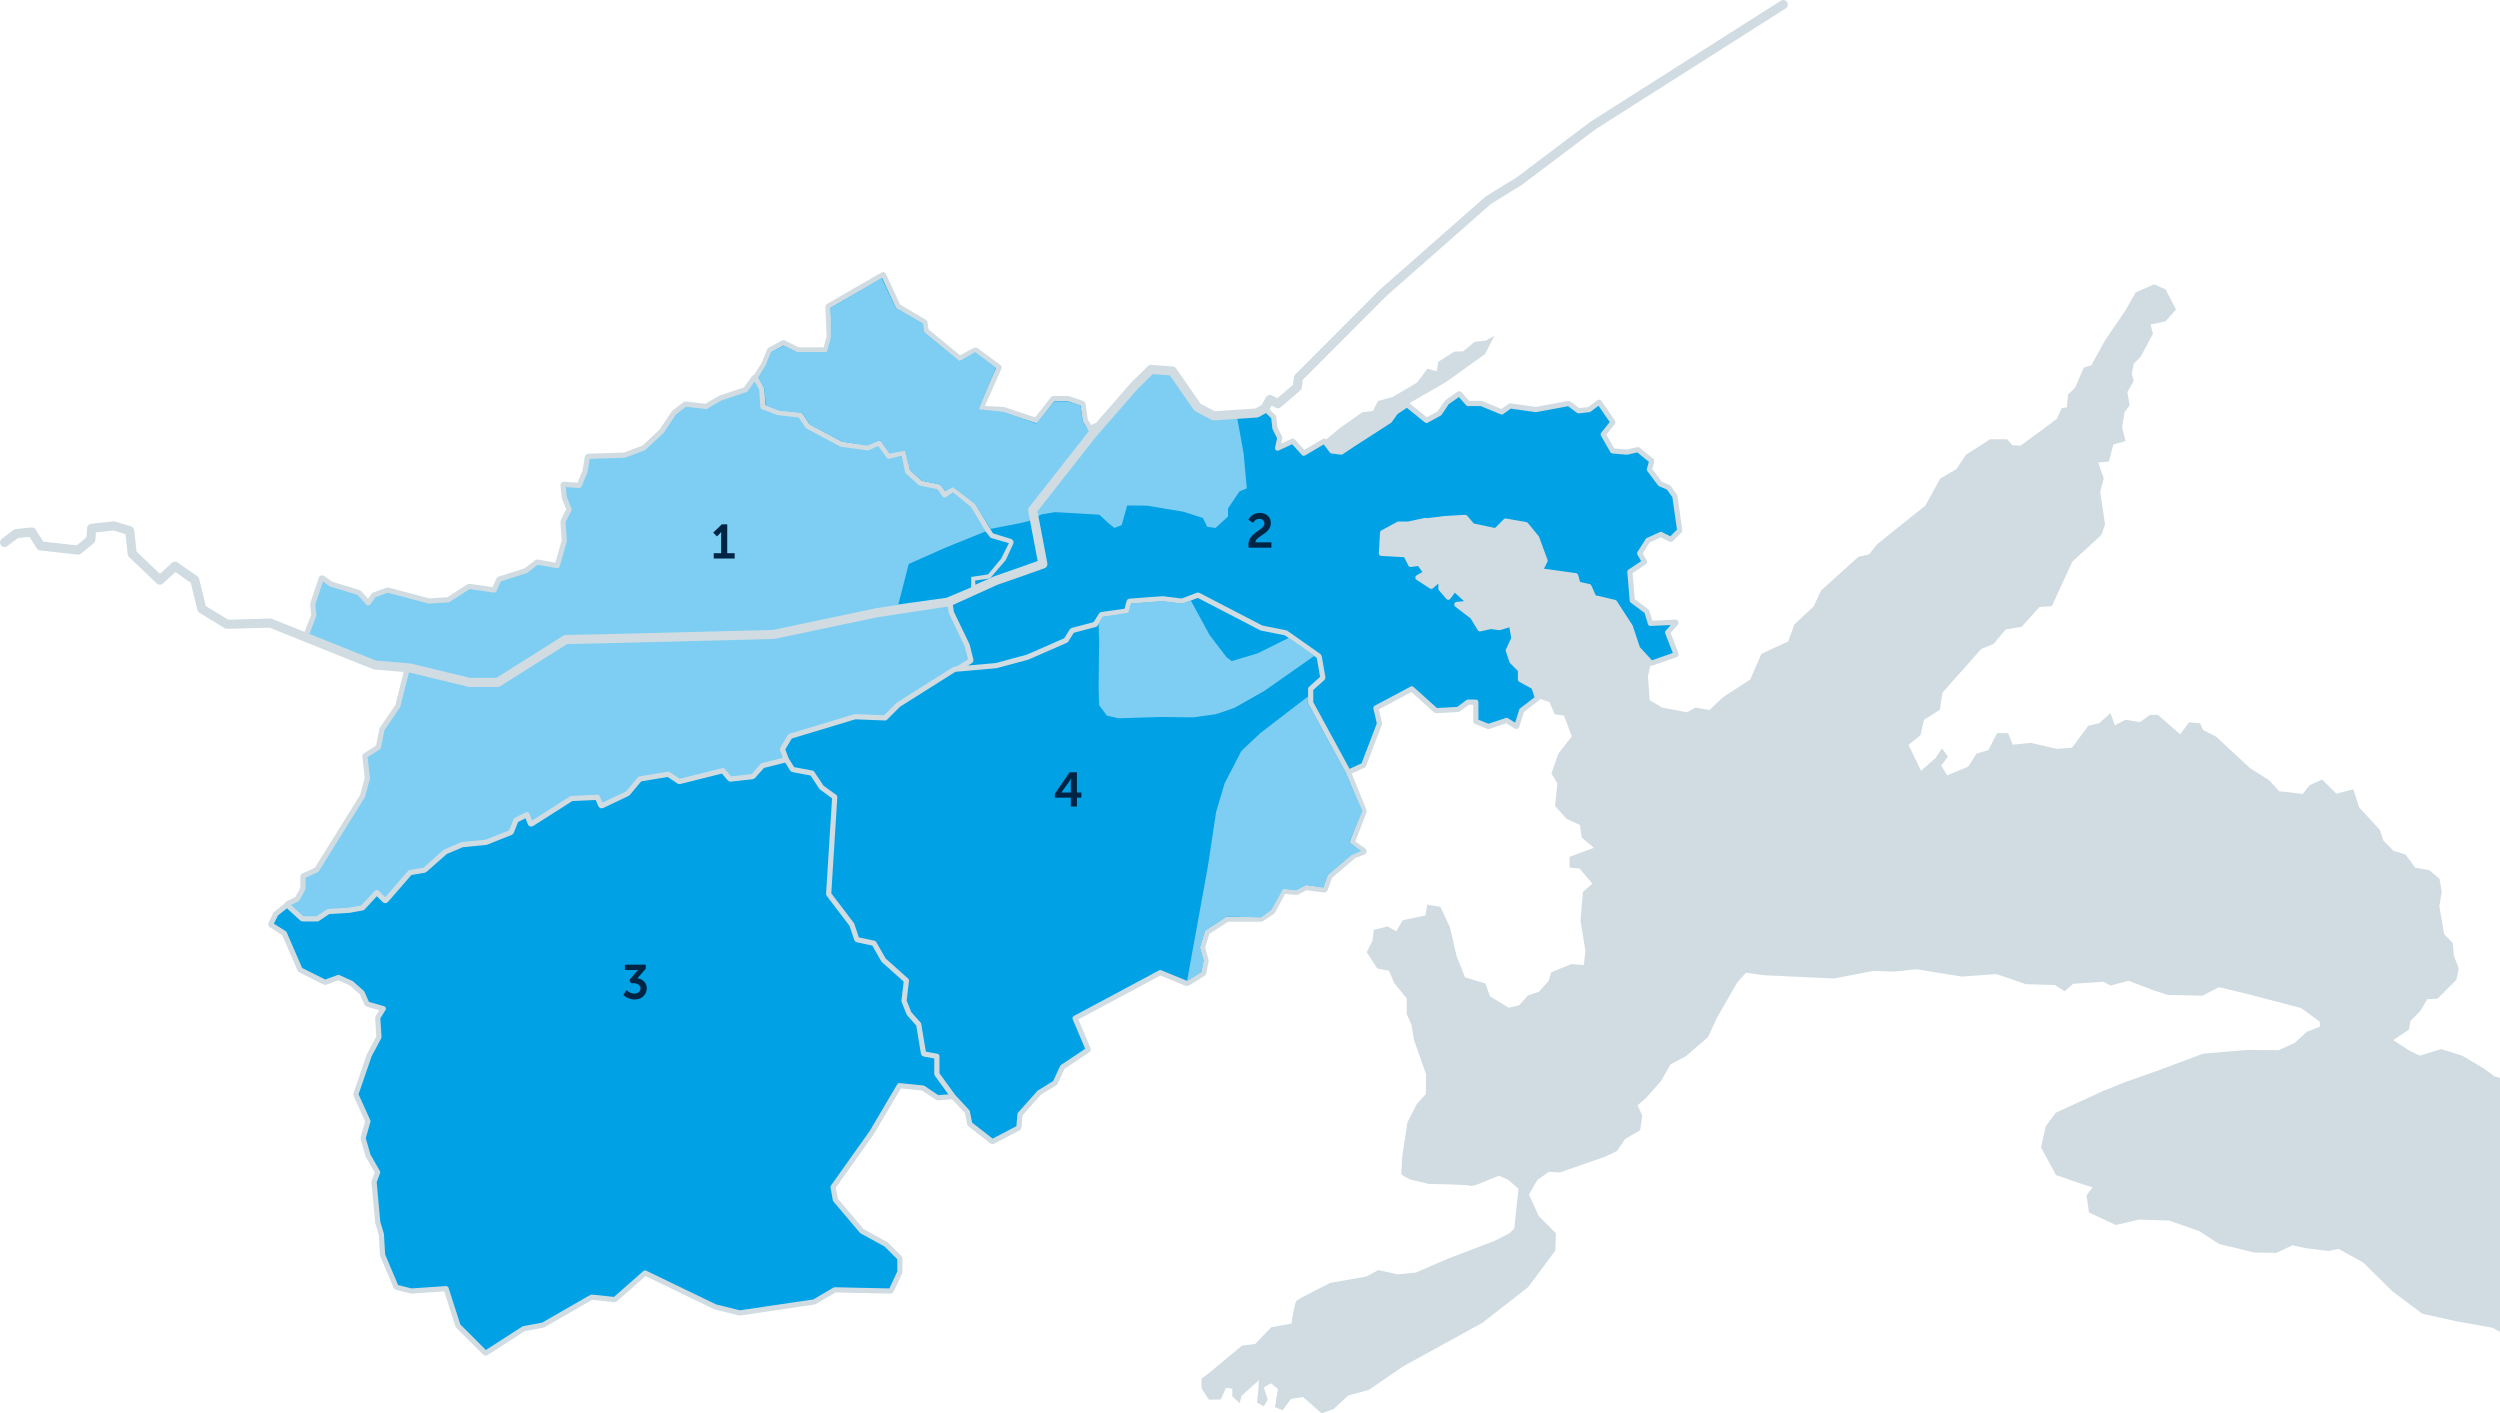
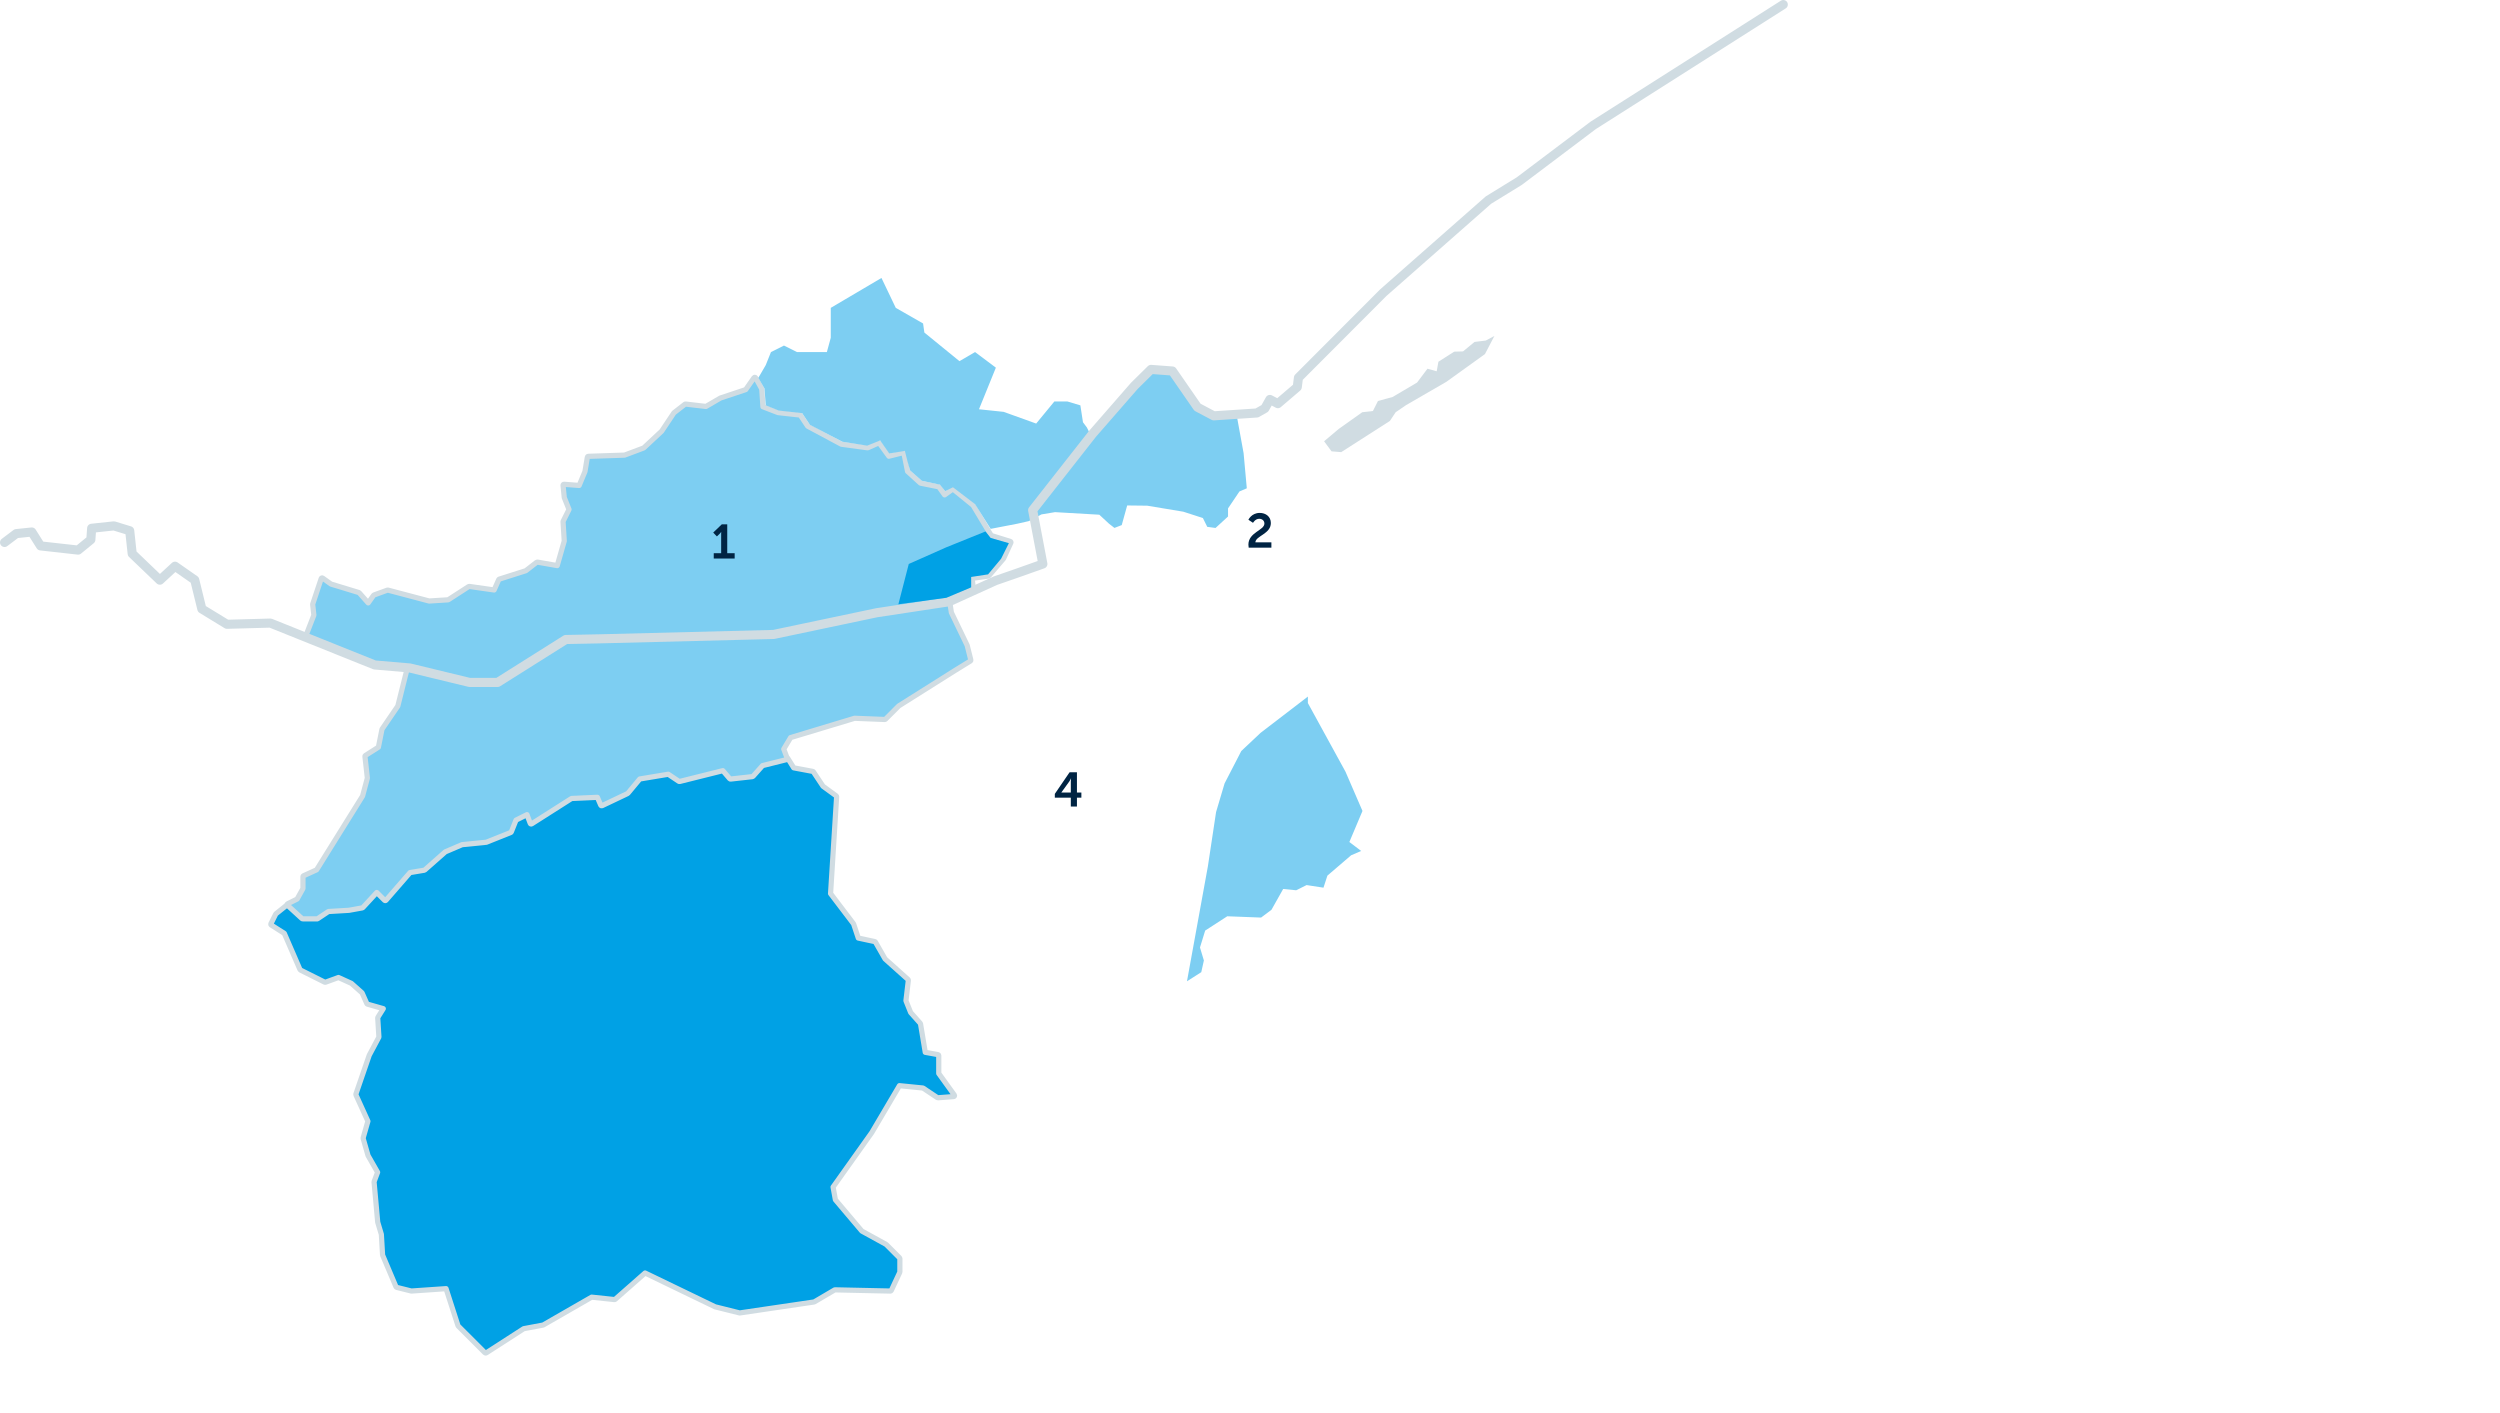
<svg xmlns="http://www.w3.org/2000/svg" id="Ebene_2" viewBox="0 0 1923.04 1087.17">
  <g id="Layout_Desktop">
-     <path d="M1277.68,411.19l7.33,3.66c.13.07.3.04.41-.07l6.54-6.55c.08-.08.12-.19.1-.3l-3.74-26.18c0-.06-.03-.11-.06-.16l-4.67-6.55c-.04-.05-.09-.09-.15-.12l-6.46-2.77-8.25-11.01,1.82-6.38c.04-.14,0-.28-.12-.37l-10.29-8.42c-.08-.07-.19-.09-.3-.07l-8.36,1.86-10.98-.91-7.27-12.72,7.33-9.16c.1-.12.1-.29.02-.42l-10.28-14.96c-.06-.08-.14-.13-.23-.15-.09-.02-.19,0-.27.07l-7.4,5.55-8.18.91-7.37-5.53c-.08-.06-.18-.08-.28-.06l-25.19,4.66-19.58-2.8c-.09-.01-.18,0-.25.06l-6.39,4.56-6.81-2.81-8.9-3.67s-.09-.03-.13-.03h-10.12l-6.44-7.36c-.12-.14-.32-.16-.47-.06l-9.35,6.55s-.07.06-.09.09l-5.56,8.34-5.15,2.81-4.85,2.65-.35-.28-14.43-11.72c-.12-.1-.29-.11-.42-.02l-8.42,5.61s-.07.05-.09.09l-4.64,6.49-28.93,18.67-8.31,5.54-7.2-.9-5.52-7.36c-.11-.14-.3-.19-.46-.09l-15.65,9.2-8.22-9.14c-.1-.12-.27-.15-.41-.08l-11.51,5.31,1.72-7.72c.02-.08,0-.16-.03-.23l-3.71-7.42-.93-8.35c0-.08-.04-.15-.1-.21l-6.54-6.55s-.04-.02-.07-.03c-.03-.02-.07-.04-.1-.05-.04,0-.08,0-.12,0-.02,0-.05-.01-.07,0l-11.17,3.72-27.9.93-12.01-6.47-22.63-27.46c-.06-.08-.16-.12-.25-.13l-13.15-.71c-.09,0-.19.03-.26.1l-13.15,12.44s0,0,0,.01c0,0-.01,0-.02.01l-31.14,36.01-4.74-.18c-26.95,52.59,10.74-20.53,5.71-1.63,4.6-17.41-33.82,60.29-8.02,3.59,1.05-2.32,3.2-2.78,4.34-5.22l-2.03-3.32-1.5-2.15-1.86-13.01c-.02-.13-.11-.24-.24-.29l-11.22-3.74s-.07-.02-.11-.02h-11.22c-.11,0-.21.05-.28.14l-12.94,16.63-25.01-8.34s-.06-.02-.09-.02l-17.25-.91,13.82-31.32c.07-.15.02-.33-.11-.43l-17.77-13.09c-.11-.08-.26-.09-.38-.03l-11.95,6.43-25.89-21.27-.92-6.41c-.02-.11-.08-.2-.17-.25l-20.48-12.1-11.17-24.21c-.04-.09-.12-.16-.21-.19-.09-.03-.2-.02-.28.03l-42.08,24.31c-.11.07-.18.19-.18.32l.93,23.32-2.72,9.97h-21.15l-11.15-5.57c-.1-.05-.22-.05-.33,0l-10.29,5.61c-.07.04-.13.1-.16.17l-4.65,11.17-6.54,10.29c-.07.11-.07.25-.01.36l4.64,8.35.93,13.95c0,.14.1.26.22.31l12.16,4.67s.06.02.09.02l16.67,1.85,5.52,8.28s.08.09.13.11l26.18,14.03s.08.03.12.04l20.57,2.8c.07,0,.13,0,.19-.03l8.16-3.62,7.31,10.05c.09.12.23.17.37.13l10.86-2.72,2.73,13.66c.02.07.05.14.11.19l10.28,9.35s.1.07.17.08l13.89,2.78,4.59,6.43c.05.08.14.13.23.14.1.02.19,0,.26-.06l6.33-4.52,14.7,11.95,13.99,23.32c.05.07.12.13.2.16l14.58,4.55-5.42,11.75-11.1,12.95-12.96,1.85c-.19.03-.32.2-.3.39l.9,8.14-18.44,6.45c-.16.06-.26.22-.23.39l.59,3.83,1.28,8.32s.02.07.03.1l8.11,16.83,4.02,8.35,2.74,10.97-11.93,7.35c-.14.09-.2.26-.15.41.05.15.18.24.33.24,0,0,.02,0,.03,0l31.85-2.82,24.36-6.56,29.92-13.09c.06-.03.12-.08.16-.14l4.6-7.36,17.63-4.64c.06-.02.12-.05.16-.09l7.25-7.4,16.87-2.79c.14-.02.25-.13.28-.26l1.81-7.23,24.92-1.85,14.96,1.87c.06,0,.11,0,.17-.02l12.01-4.62,25.15,13.06,23.33,12.11s.06.03.09.03l18.63,3.73,25.07,17.64,2.75,15.56-9.2,8.28c-.07.07-.12.16-.12.26v11.22c0,.06.02.12.04.17l28.99,53.3c.06.12.18.18.31.18.05,0,.1-.01.15-.03l12.16-5.61c.08-.04.15-.11.18-.19l12.15-31.79c.02-.07.03-.14.01-.21l-2.74-11.89,27.59-14.72,18.52,16.67c.07.06.16.1.25.09l16.83-.94c.07,0,.14-.03.19-.07l7.39-5.54h6.07v14.61c0,.14.09.27.22.33l9.35,3.74c.08.03.16.03.24,0l11-3.67h.02s2.85-.96,2.85-.96l7.34,4.59c.1.06.21.07.31.03.1-.04.18-.12.21-.23l3.71-12.05,12.07-9.28c.12-.09.17-.25.12-.39l-2.8-8.41c-.03-.08-.09-.15-.17-.2l-10.1-5.51v-7.27c0-.09-.04-.18-.1-.25l-6.48-6.49-2.78-8.34,4.27-9.25-1.85-11.12-9.3,2.78-6.53-.93-7.24,1.61-1.16.26-5.68-9.37-12.14-9.34,10.16-1.05-11.98-11.06-4.74,6.48-5.63-6.59v-8.26l-7.45,6.45-10.28-6.67,6.47-3.7-5.54-7.38-6.5.93-3.79-7.48-18.73-1.06.93-15.84,12.19-6.6s.02,0,.03,0h7.48l12.9-2.77.52-.05s.03.09.02.13c-.02.14-.13.26-.27.29h-.01s14.92-1.86,14.92-1.86l8.72-.51,7-.41,5.5,6.41c.05.06.12.1.19.12l17.77,3.74c.12.02.24-.01.32-.1l7.35-7.35,15.58,2.75,8.3,10.14,6.47,17.57-3.67,7.34c-.05.1-.05.22,0,.32.05.1.15.17.26.18l26.89,3.71,1.81,6.32c.04.12.14.22.26.25l8.24,1.83,3.67,8.25c.05.1.13.17.24.2l15.76,3.71,12.05,18.54,5.59,16.79s.04.09.07.13l10.29,11.22c.07.07.16.11.26.11.04,0,.08,0,.12-.02l18.7-6.55c.09-.03.16-.1.2-.19.04-.09.04-.19,0-.28l-6.47-16.63,6.4-7.32c.09-.11.11-.26.05-.39-.06-.13-.2-.21-.33-.2l-19.36.92-2.73-9.09c-.02-.07-.07-.14-.13-.18l-11.09-8.32-1.84-22.08,11.05-7.36c.15-.1.2-.31.11-.47l-3.63-6.36,6.37-10.02,10.04-4.56Z" fill="#00a1e5" stroke="#d0dce2" stroke-linecap="round" stroke-linejoin="round" stroke-width="4" />
    <g id="Schwarzenberg">
      <path d="M373.53,1040.77c-.18,0-.36-.07-.5-.21l-20.57-20.57c-.08-.08-.14-.18-.17-.28l-9.18-28.46-26.57,1.83c-.07,0-.15,0-.22-.02l-11.22-2.8c-.21-.05-.39-.21-.48-.41l-10.29-24.31c-.03-.07-.05-.15-.05-.23l-.93-15.81-2.78-9.27s-.02-.09-.03-.14l-2.8-30.86c0-.1,0-.21.04-.31l2.69-7.17-7.32-12.8s-.05-.1-.07-.16l-3.74-13.09c-.04-.13-.04-.26,0-.39l3.67-12.84-9.24-20.33c-.08-.16-.08-.35-.02-.52l10.29-29.92,7.43-13.95-.92-14.76c0-.15.03-.29.11-.42l4.18-6.69-12.19-3.48c-.2-.06-.37-.2-.45-.39l-3.68-8.28-8.22-7.31-9.93-4.51-10.01,3.64c-.18.07-.38.06-.56-.03l-18.7-9.35c-.15-.07-.27-.2-.33-.35l-12.07-27.85-10.1-6.43c-.3-.19-.41-.59-.25-.91l3.74-7.48c.05-.09.11-.17.19-.24l9.35-7.48c.27-.22.66-.21.92.03l11.02,10.1h10.73l8.24-5.49c.1-.07.22-.11.35-.12l15.9-.93,9.97-1.82,11.06-11.98c.13-.14.31-.22.5-.23.17.01.38.07.51.21l6.01,6.01,18.2-20.94c.11-.12.25-.21.42-.23l11.02-1.84,15.74-13.89c.06-.05.12-.09.19-.12l13.09-5.61c.07-.03.14-.05.21-.05l18.6-1.86,18.33-7.33,3.63-9.07c.06-.16.18-.29.34-.37l9.35-4.67c.18-.09.39-.1.57-.03.19.07.33.22.4.41l2.5,6.67,30.12-19.17c.1-.07.22-.1.35-.11l20.57-.93c.28-.04.56.16.68.43l2.52,5.87,18.83-8.97,9.25-11.1c.11-.13.26-.22.43-.24l22.44-3.74c.18-.03.36.01.51.11l8.16,5.44,33.36-8.34c.26-.06.53.02.71.23l5.37,6.26,16.19-1.8,7.3-8.21c.1-.11.22-.18.36-.22l18.7-4.68c.29-.07.61.05.77.31l4.51,7.22,14.66,2.75c.19.03.35.14.46.3l7.41,11.12,10.18,7.41c.2.14.3.37.29.61l-4.66,74.54,17.61,23.17c.05.06.08.13.11.2l3.61,10.84,12.7,2.72c.2.04.36.17.47.34l7.42,12.99,17.68,15.82c.17.15.26.38.23.61l-1.85,15.72,3.63,9.07,7.4,8.32c.09.1.15.22.17.35l3.66,21.95,9.8,1.78c.33.06.58.35.58.69v13.8l12.02,16.65c.15.21.17.48.07.71-.11.23-.33.39-.59.41l-12.15.93c-.16.02-.31-.03-.44-.12l-11.07-7.38-18.08-1.81-21.28,36.08-29.78,41.88,1.78,9.81,20.37,24.07,18.59,10.22c.06.03.11.07.16.12l10.28,10.28c.13.13.21.31.21.5v10.29c0,.1-.02.21-.07.3l-6.54,14.02c-.12.25-.38.41-.65.41l-42.81-.93-15.72,9.25c-.08.05-.17.08-.25.09l-57.04,8.42c-.09.01-.18,0-.27-.01l-18.7-4.67s-.09-.03-.14-.05l-53.81-25.98-23.02,20.26c-.15.13-.35.19-.54.17l-17.54-1.85-37.2,21.39c-.07.04-.14.07-.22.08l-14.82,2.78-28.87,18.62c-.12.08-.25.11-.38.11Z" fill="#00a1e5" stroke="#d0dce2" stroke-linecap="round" stroke-linejoin="round" stroke-width="4" />
    </g>
    <g id="Malters">
      <path d="M244.03,706.81h-11.22c-.18,0-.35-.07-.48-.19l-11.22-10.28c-.17-.16-.25-.39-.22-.62s.18-.43.38-.53l7.29-3.64,4.48-8.07v-9.17c0-.28.16-.53.41-.64l10.09-4.59,35.36-56.77,3.68-13.8-1.86-16.7c-.03-.27.1-.53.32-.67l10.03-6.38,2.75-13.73c.02-.09.06-.18.11-.26l12.08-17.66,7.25-29.01-25.37-2.72c-.06,0-.12-.02-.18-.04l-52.52-20.15c-.17-.07-.32-.2-.39-.37-.08-.17-.08-.37-.01-.54l6.64-17.09-.92-8.24c-.01-.1,0-.2.03-.3l6.55-19.64c.07-.21.24-.38.45-.45.21-.07.45-.03.63.1l6.45,4.61,21.39,6.51c.12.04.24.11.32.21l6.89,7.76,4.16-5.83c.08-.12.2-.2.33-.25l10.29-3.74c.14-.05.28-.06.42-.02l31.68,8.39,14.66-.92,15.74-10.19c.14-.09.32-.13.48-.11l19.11,2.73,3.52-7.93c.08-.18.24-.32.43-.39l20.45-6.51,8.32-6.47c.16-.12.36-.17.55-.14l15.27,2.69,5.4-18.91-.93-14.84c0-.12.02-.25.07-.36l4.53-9.07-3.62-9.06c-.02-.06-.04-.13-.05-.19l-.93-9.35c-.02-.21.05-.41.2-.56s.35-.23.56-.21l11.65.9,4.45-10.67,1.86-11.14c.06-.33.34-.58.67-.59l27.93-.93,14.72-5.52,13.86-12.94,9.31-13.96c.04-.06.09-.12.15-.17l8.41-6.54c.15-.11.33-.17.51-.14l15.66,1.84,11.02-6.43s.09-.04.13-.06l19.42-6.47,6.41-9.16c.14-.2.4-.3.61-.3.24.01.46.15.58.36l4.67,8.42c.05.09.08.19.09.3l.9,13.58,11.65,4.48,16.74,1.86c.21.02.39.14.51.31l5.51,8.27,25.91,13.88,20.25,2.76,8.23-3.66c.3-.13.66-.04.86.23l7.2,9.9,10.76-2.69c.19-.05.38-.02.55.09.16.1.28.27.31.46l2.76,13.8,9.97,9.06,13.83,2.77c.18.04.33.14.44.28l4.26,5.97,5.97-4.27c.26-.18.61-.17.86.03l14.96,12.16c.06.05.12.11.16.18l13.89,23.14,14.71,4.59c.19.06.35.2.43.39.08.19.08.4,0,.58l-5.61,12.16c-.03.06-.06.11-.1.16l-11.22,13.09c-.11.13-.27.22-.44.24l-12.41,1.77.86,7.74c.04.33-.16.63-.47.74l-18.15,6.35,1.76,11.47,12.11,25.15s.04.09.05.13l2.8,11.22c.07.3-.05.61-.32.77l-12.15,7.48-42.94,27.07-10.23,10.23c-.14.14-.37.21-.53.21l-23.26-.93-49.18,14.85-5.29,8.83,2.69,7.16c.07.19.06.4-.04.58s-.26.31-.45.36l-18.49,4.62-7.34,8.25c-.12.13-.28.21-.45.23l-16.83,1.87c-.23.02-.46-.07-.61-.24l-5.33-6.21-33.24,8.31c-.2.05-.4.01-.56-.1l-8.18-5.46-21.91,3.65-9.18,11.02c-.06.08-.15.14-.24.18l-19.64,9.35c-.17.08-.37.09-.55.02-.18-.07-.32-.21-.4-.38l-2.61-6.1-19.89.9-30.7,19.53c-.18.11-.4.14-.6.07-.2-.07-.36-.22-.44-.42l-2.53-6.75-8.41,4.21-3.64,9.1c-.07.18-.21.32-.39.39l-18.7,7.48c-.06.02-.13.04-.19.05l-18.59,1.86-12.89,5.52-15.81,13.95c-.1.09-.22.14-.35.17l-10.97,1.83-18.53,21.31c-.13.15-.31.24-.51.24-.21,0-.39-.07-.52-.21l-6.03-6.03-10.72,11.62c-.1.11-.24.19-.39.22l-10.29,1.87-15.79.93-8.26,5.5c-.12.08-.25.12-.39.12Z" fill="#7dcef2" stroke="#d0dce2" stroke-linecap="round" stroke-linejoin="round" stroke-width="4" />
    </g>
    <g id="Kriens">
-       <path d="M763.43,878.08c-.15,0-.31-.05-.43-.15l-16.83-13.09c-.13-.1-.23-.25-.26-.42l-1.83-9.15-11.09-12.01-12.21-16.9c-.09-.12-.13-.26-.13-.41v-13.44l-9.71-1.76c-.29-.05-.52-.29-.57-.58l-3.71-22.24-7.34-8.26c-.05-.06-.1-.13-.13-.21l-3.74-9.35c-.04-.11-.06-.23-.05-.34l1.83-15.53-17.49-15.65c-.06-.05-.1-.11-.14-.18l-7.32-12.82-12.78-2.74c-.25-.05-.44-.23-.52-.47l-3.7-11.11-17.7-23.28c-.1-.13-.15-.3-.14-.47l4.65-74.42-9.97-7.25c-.07-.05-.13-.11-.17-.18l-7.31-10.97-14.67-2.75c-.19-.04-.36-.15-.47-.32l-4.67-7.48-2.87-7.6c-.08-.2-.06-.43.06-.61l5.61-9.35c.09-.15.23-.26.4-.31l49.56-14.96c.08-.02.16-.03.23-.03l23.07.92,10.07-10.07s.08-.07.12-.1l43.01-27.12c.1-.06.2-.1.31-.11l31.79-2.8,24.19-6.52,29.62-12.97,4.56-7.3c.1-.15.25-.26.42-.31l17.49-4.61,4.53-7.24c.11-.18.29-.29.5-.32l19.17-2.74,1.75-7.02c.07-.3.33-.51.63-.53l25.25-1.87,14.92,1.85,11.99-4.61c.19-.07.4-.06.58.03l48.53,25.2,18.6,3.72c.1.02.19.06.27.11l25.25,17.76c.15.11.26.27.29.45l2.8,15.9c.04.24-.04.48-.22.65l-9.12,8.21v10.73l28.9,53.14s.02.05.03.07l12.15,29.92c.07.17.07.35,0,.52l-9.15,23.8,8.9,6.23c.21.15.33.41.29.67-.03.26-.21.48-.45.57l-7.37,2.76-18.46,15.69-3.68,10.11c-.11.31-.42.5-.76.46l-13.81-1.84-7.29,3.64c-.12.06-.25.08-.38.07l-9.82-.89-8.19,15.48c-.06.1-.13.19-.23.26l-8.41,5.61c-.12.08-.25.12-.39.12h-25.97l-15.5,10.03-3.61,11.71,2.75,10.09c.03.11.03.22.01.32l-1.87,9.35c-.04.19-.16.36-.32.46l-12.16,7.48c-.19.12-.43.13-.64.05l-20.26-8.29-65.53,35.07,10.03,23.72c.13.31.02.67-.26.86l-19.47,12.98-5.53,11.97c-.06.13-.15.23-.27.3l-12.07,7.43-14.74,16.58-.91,10.05c-.02.24-.16.45-.37.56l-19.64,10.29c-.1.05-.22.08-.33.08Z" fill="#00a1e5" stroke="#d0dce2" stroke-linecap="round" stroke-linejoin="round" stroke-width="4" />
-     </g>
-     <path d="M1169.58,522.79l-.1-7.52-6.48-6.49-2.78-8.34,4-10.86-1.58-9.5-9.3,2.78-6.53-.93-8.1,3.24-5.99-10.75-12.14-9.34,10.16-1.05-11.98-11.06-4.74,6.48-5.63-6.59v-8.26l-7.45,6.45-10.28-6.67,6.47-3.7-5.54-7.38-6.5.93-3.79-7.48-18.73-1.06.93-15.84,12.23-6.61h7.48l12.9-2.77,13.26-.6,17.63-1.81,5.5,6.41,17.96,3.86,7.67-7.45,15.58,2.75,8.3,10.14,6.47,17.57-3.67,7.34,27.16,4.22,2.07,6.57,8.24,1.83,3.67,8.25,16,3.91,12.05,18.54,5.59,16.79,10.36,11.35-2.3,9.92,1.27,18.5,9.58,5.7,19.19,3.66,6.33-3.62,10.97,1.83,9.91-9.49,21.45-13.99,8.56-19.69,20.69-9.64,4.62-12.93,14.84-13.91,5.71-12.24,28.74-25.96,8.23-1.83,5.96-7.67,37.35-29.89,11.38-20.77,12.42-7.24,7.41-11.09,18.64-11.92h12.98l4.05,4.61,6.25.41,24.57-18.12,3.53-2.78,3.41-7.81,4.2-.97.91-9.85,5.31-4.91,6.8-15.75,5.75-1.62,10.46-19.11,9.66-14.1,6.22-9.24,7.78-13.68,14.03-6.18,8.93,3.82,8.1,15.46-8.1,9.11-11.5,2.48,1.85,7.13-9.43,17.57-5.3,5.4-1.56,7.4,1.44,5.96-4.82,8.49,1.72,10.19-3.95,5.41-1.86,11.51,2.64,10.57-9.32,2.6-3.48,13.14-8.2.82,4.28,12-2.76,10.37,3.72,25.08-2.69,8.08-22.47,20.68-15.72,34.22-9.52.66-13.73,15.24-12.35,2.08-9.24,11.08-9.43,3.84-29.97,33.72-1.96,13.09-12.19,7.75-2.75,11.92-9.16,7.33,9.66,19.94,11-9.65,5.06-7.59,4.69,6.26-5.29,7.06,4.67,7.38,16.13-6.58,6.4-10.06,9.1-2.73,6.78-13.06h8.44l3.56,8.91,13.71-1.42,20.44,4.65,11.44-.92,12.51-16.9,8.47-1.98,8.57-7.72,3.38,9.3,8.29-4.18,10.96,1.83,7.83-5.6h6.04l17.18,14.96,6.8-9.31,8.53.85,2.16,5.05,10.08,5.18,26.18,24.29,14.54,9.18,7.83,8.53,18.16,2.05,5.21-6.68,9.67-4.39,10.88,10.88,13.12-3.37,4.46,13.93,15.96,17.37,2.76,8.27,7.65,7.76,9.42,2.91,7.34,10.09,10.8,1.91,7.82,6.49,1.8,9.9-1.85,11.34,3.74,21.51,6.56,6.74.91,10.03,3.71,9.35-1.79,8.94-14.6,14.6-7.79.34-5.57,9.28-7.42,7.42-1.09,6.62-12.16,8.16,12.33,7.98,8.09,3.99,16.36-5.08,16.34,5.08,16.64,9.89,8.16,6.03,4.26,1.19v195.24l-5.87-3.07-27.98-5.04-25.86-5.7-23.14-17.35-22.44-22.13-18.94-10.42-7.59,1.59-17.67-2.17-10.21-2.22-12.29,5.85-17.22-.32-26.75-6.5-15.67-10.07-23-7.99-23.12-.74-17.77,4.17-20.64-9.64-1.93-13.18,4.7-6.15-4.7-1.39-23.45-8.04-11.51-21.3,3.57-16.24,7.76-10.41,35.64-16.41,18.02-7.27,23.62-8.3,36.14-13.49,33.7-2.84,24.21.19,12.39-5.55,9.53-8.67,10.17-3.95-.53-3.9-14.25-10.35-41.09-10.78-22.09-5.28-12.6,6.55-26.7-.58-11.84-3.86-18.32-7.03-13.83,3.69-5.48-2.92-23.35,1.57-6.58,5.74-7.41-4.79-22.35-.65-22.57-7.78-26.64,1.92-35.08-5.66-17.14,1.85-15.58-.62-30.62,5.91-53.85-2.53-13.88-1.89-6.56,7.27-15.98,27.77-6.52,14.34-17.11,14.79-11.84,6.31-7.3,12.82-11.72,13.21-6.37,5.53,3.69,7.83-1.64,11.14-11.58,6.91-6.26,9.16-8.8,4.3-15.62,5.42-19.72,6.87-8.24-.56-8.97,6.4-6.36,11.06,7.39,16.38,13.33,13.51-.43,13.21-20.78,28.01-35.2,27.51-61.09,33.58-26.45,18.12-15.8,4.29-11.32,10.45-9.19,3.32-14.24-12.65-9.19,1.49-6.55,8.7-5.88-2.34,2.28-13.98-5.32-4.38-5.47,3.19,2.93,9.44-2.93,5.05-5.29-2.79,1.02-10.02.46-7.3-13.38,12.12-1.44,5.66-5.63-5.35v-5.84l-4.92-.61-3.95,8.87-9.12.22-5.72-8.77v-7.38l6.81-5.22,24.21-20.16,10.31-1.4,12.35-12.82,15.52-2.82s2.16-15.06,3.69-17.21c1.53-2.15,26.42-14.14,26.42-14.14l27.8-4.92,8.79-4.84,15.24,3.22,13.69-1.3,24.64-10.69,35.83-13.68,11.54-5.85,3.8-3.74,3.17-30.57-7.97-6.92-7.14-3.12-7.72,3.17s-12.63,5.64-13.98,4.63c-1.35-1.01-32.38-1.46-32.38-1.46l-14.46-3.55s-6.46-3.07-6.46-4.3c0-1.23.73-13.41.73-13.41l3.99-26.1,7.18-14.04,6.96-7.74.2-15.16-9.35-26.47-1.88-11.63-3.68-8.28v-12.01l-9.44-11.58-4.22-9.68-9.06-1.81-8.04-12.5,4.5-8.99.95-8.17,10.47-2.62,6.84,3.67,4.94-8.47,17.45-3.67,1.41-8.29,10.12,1.69,7.29,15.49,5.21,22.52,6.49,16.26,15.55,4.57,3.62,9.95,14.33,8.78,8.01-1.79,6.78-7.56,8.54-2.95,7.48-8.41,1.93-6.49,15.42-6.35,9.7.76,1.18-10.94-3.73-23.29,1.84-22.07,7.26-6.36-9.74-11.52-7.79-.86v-8.22l18.69-6.93-9.37-7.96-1.32-9.63-10.15-4.61-9.04-9.95,1.84-17.45-4.6-7.64,5.46-15.47,10.21-13-6.08-16.1-7.07-.88-3.98-9.36-9.28-3.2-2.97-8.61-10.1-5.51" fill="#d0dce2" fill-rule="evenodd" stroke-width="0" />
+       </g>
    <polygon points="1149.54 258.39 1142.24 272.37 1112.54 293.72 1081.57 311.63 1073.57 317.09 1069.13 323.79 1031.69 347.79 1024.24 347.18 1018.51 339.43 1029.78 329.94 1047.87 317.09 1056.07 316.15 1059.96 308.44 1071.2 305.37 1090.02 294.28 1098.03 283.62 1105.13 285.6 1106.45 278.25 1118.6 270.5 1125.38 270.31 1134.23 263.02 1142.89 261.95 1149.54 258.39" fill="#d0dce2" stroke-width="0" />
    <polygon points="762.04 406.81 782.54 402.85 791.3 400.87 801.12 395.68 811.54 393.95 845.6 395.92 853.08 402.85 857.25 406.09 862.86 403.91 867.04 388.81 882.44 388.98 910.23 393.61 925.29 398.48 928.63 405.25 935.01 406.12 944.62 397.3 944.62 391.07 953.41 378.02 959.06 375.61 956.6 348.62 951.15 318.71 933.63 319.87 921.11 313.24 901.84 285.39 885.38 284.15 839.04 334.81 836.04 328.81 833.04 324.81 831.04 311.81 821.04 308.81 811.04 308.81 797.04 325.81 772.04 316.81 753.04 314.81 766.04 282.81 750.04 270.81 738.04 277.81 711.04 255.81 710.04 248.81 689.04 236.81 678.04 213.81 639.04 236.81 639.04 259.81 636.04 270.81 613.04 270.81 603.04 265.81 593.04 270.81 589.04 280.81 583.33 290.64 588.04 298.81 589.04 311.81 599.04 315.81 617.04 317.81 623.04 326.81 648.04 339.81 667.04 342.81 677.04 338.81 684.04 348.81 696.04 346.81 698.04 354.81 700.04 361.81 709.04 369.81 723.04 372.81 727.04 377.81 733.04 374.81 750.04 387.81 762.04 406.81" fill="#7dcef2" stroke-width="0" />
    <polyline points="1371.73 3.5 1225.52 96.43 1168.66 139.31 1144.95 153.9 1064.01 225.16 998.79 290.52 997.88 297.75 982.96 310.5 976.81 307.27 972.96 314.16 966.79 317.67 933.63 319.87 921.11 313.24 901.84 285.39 885.38 284.15 872.54 296.82 840.46 333.6 794.32 392.4 802.19 433.84 783.77 440.38 765.66 446.68 729.95 462.89 674.36 471.33 595.08 488.03 461.42 491.4 435.21 491.92 382.8 524.94 361.18 524.94 315.3 513.82 288.19 511.5 208.01 479.29 174.58 480.21 155.26 468.41 149.8 446.12 134.62 435.53 122.97 446.28 101.68 425.88 99.77 408.25 87.62 404.52 70.5 406.36 69.88 415.14 60.09 423.14 31.2 419.91 24.47 409.22 12.51 410.47 3.5 417.27" fill="none" stroke="#d0dce2" stroke-linecap="round" stroke-linejoin="round" stroke-width="7" />
    <polygon points="1006.04 535.81 969.66 563.72 954.83 577.68 941.97 602.61 935.42 624.66 929.12 666.41 913.04 754.81 924.04 747.81 926.04 738.81 923.04 728.81 927.04 715.81 944.04 704.81 970.04 705.81 978.04 699.81 987.04 683.81 997.04 684.81 1005.04 680.81 1018.04 682.81 1021.06 673.54 1039.31 657.89 1047.04 654.57 1037.95 647.69 1048.04 623.81 1034.98 593.62 1006.04 540.81 1006.04 535.81" fill="#7dcef2" stroke-width="0" />
-     <path d="M1011.1,504.43l-38.62,27.09-23,13s-14,5-15,5-16.39,2.28-16.39,2.28l-25.61-.28-32,1-9-2-6-8-.44-14.05.44-34.95-.44-13.72,3.5-5.5,19.5-3,2-7.1,23.68-1.9,14.92,1.85,7.39-2.15,14.44,26.52,13,17,4,3,20-6,23.95-11.93,19.67,13.84Z" fill="#7dcef2" stroke-width="0" />
    <polygon points="758.04 408.81 727.82 421.03 699.04 433.81 691.04 464.81 728.04 459.81 747.04 451.81 747.04 443.81 760.04 441.81 770.04 429.81 776.04 417.81 762.04 413.81 758.04 408.81" fill="#00a1e5" stroke-width="0" />
  </g>
  <g id="Legenden">
    <path d="M549.02,425.52h5.71v-14.6c0-.89.04-1.78.04-1.78h-.07s-.3.63-1.15,1.48l-2.11,2-2.82-2.96,6.6-6.34h4.19v22.2h5.71v4.11h-16.09v-4.11Z" fill="#002443" stroke-width="0" />
-     <path d="M481.97,761.62s2.48,2.67,5.97,2.67c2.74,0,4.74-1.67,4.74-3.93,0-2.78-2.56-4.08-5.63-4.08h-1.82l-1.08-2.45,4.82-5.71c1.04-1.22,1.89-2,1.89-2v-.07s-.78.11-2.33.11h-7.86v-4.11h16.09v3l-6.45,7.45c3.63.52,7.19,3.11,7.19,7.67s-3.41,8.64-9.27,8.64-8.71-3.52-8.71-3.52l2.45-3.67Z" fill="#002443" stroke-width="0" />
    <path d="M811.39,610.66l11.34-16.6h5.67v15.57h3.41v3.97h-3.41v6.78h-4.71v-6.78h-12.3v-2.93ZM823.69,609.62v-8.15c0-1.3.19-2.74.19-2.74h-.07s-.59,1.41-1.3,2.41l-6.08,8.41v.07h7.26Z" fill="#002443" stroke-width="0" />
    <path d="M960.29,418.96c0-9.49,12.3-11.01,12.3-16.23,0-2.3-1.78-3.67-4-3.67-3.08,0-4.74,3.11-4.74,3.11l-3.56-2.37s2.41-5.26,8.71-5.26c4.63,0,8.56,2.82,8.56,7.78,0,8.45-11.79,9.9-11.9,14.86h12.31v4.11h-17.46c-.11-.85-.22-1.59-.22-2.33Z" fill="#002443" stroke-width="0" />
  </g>
</svg>